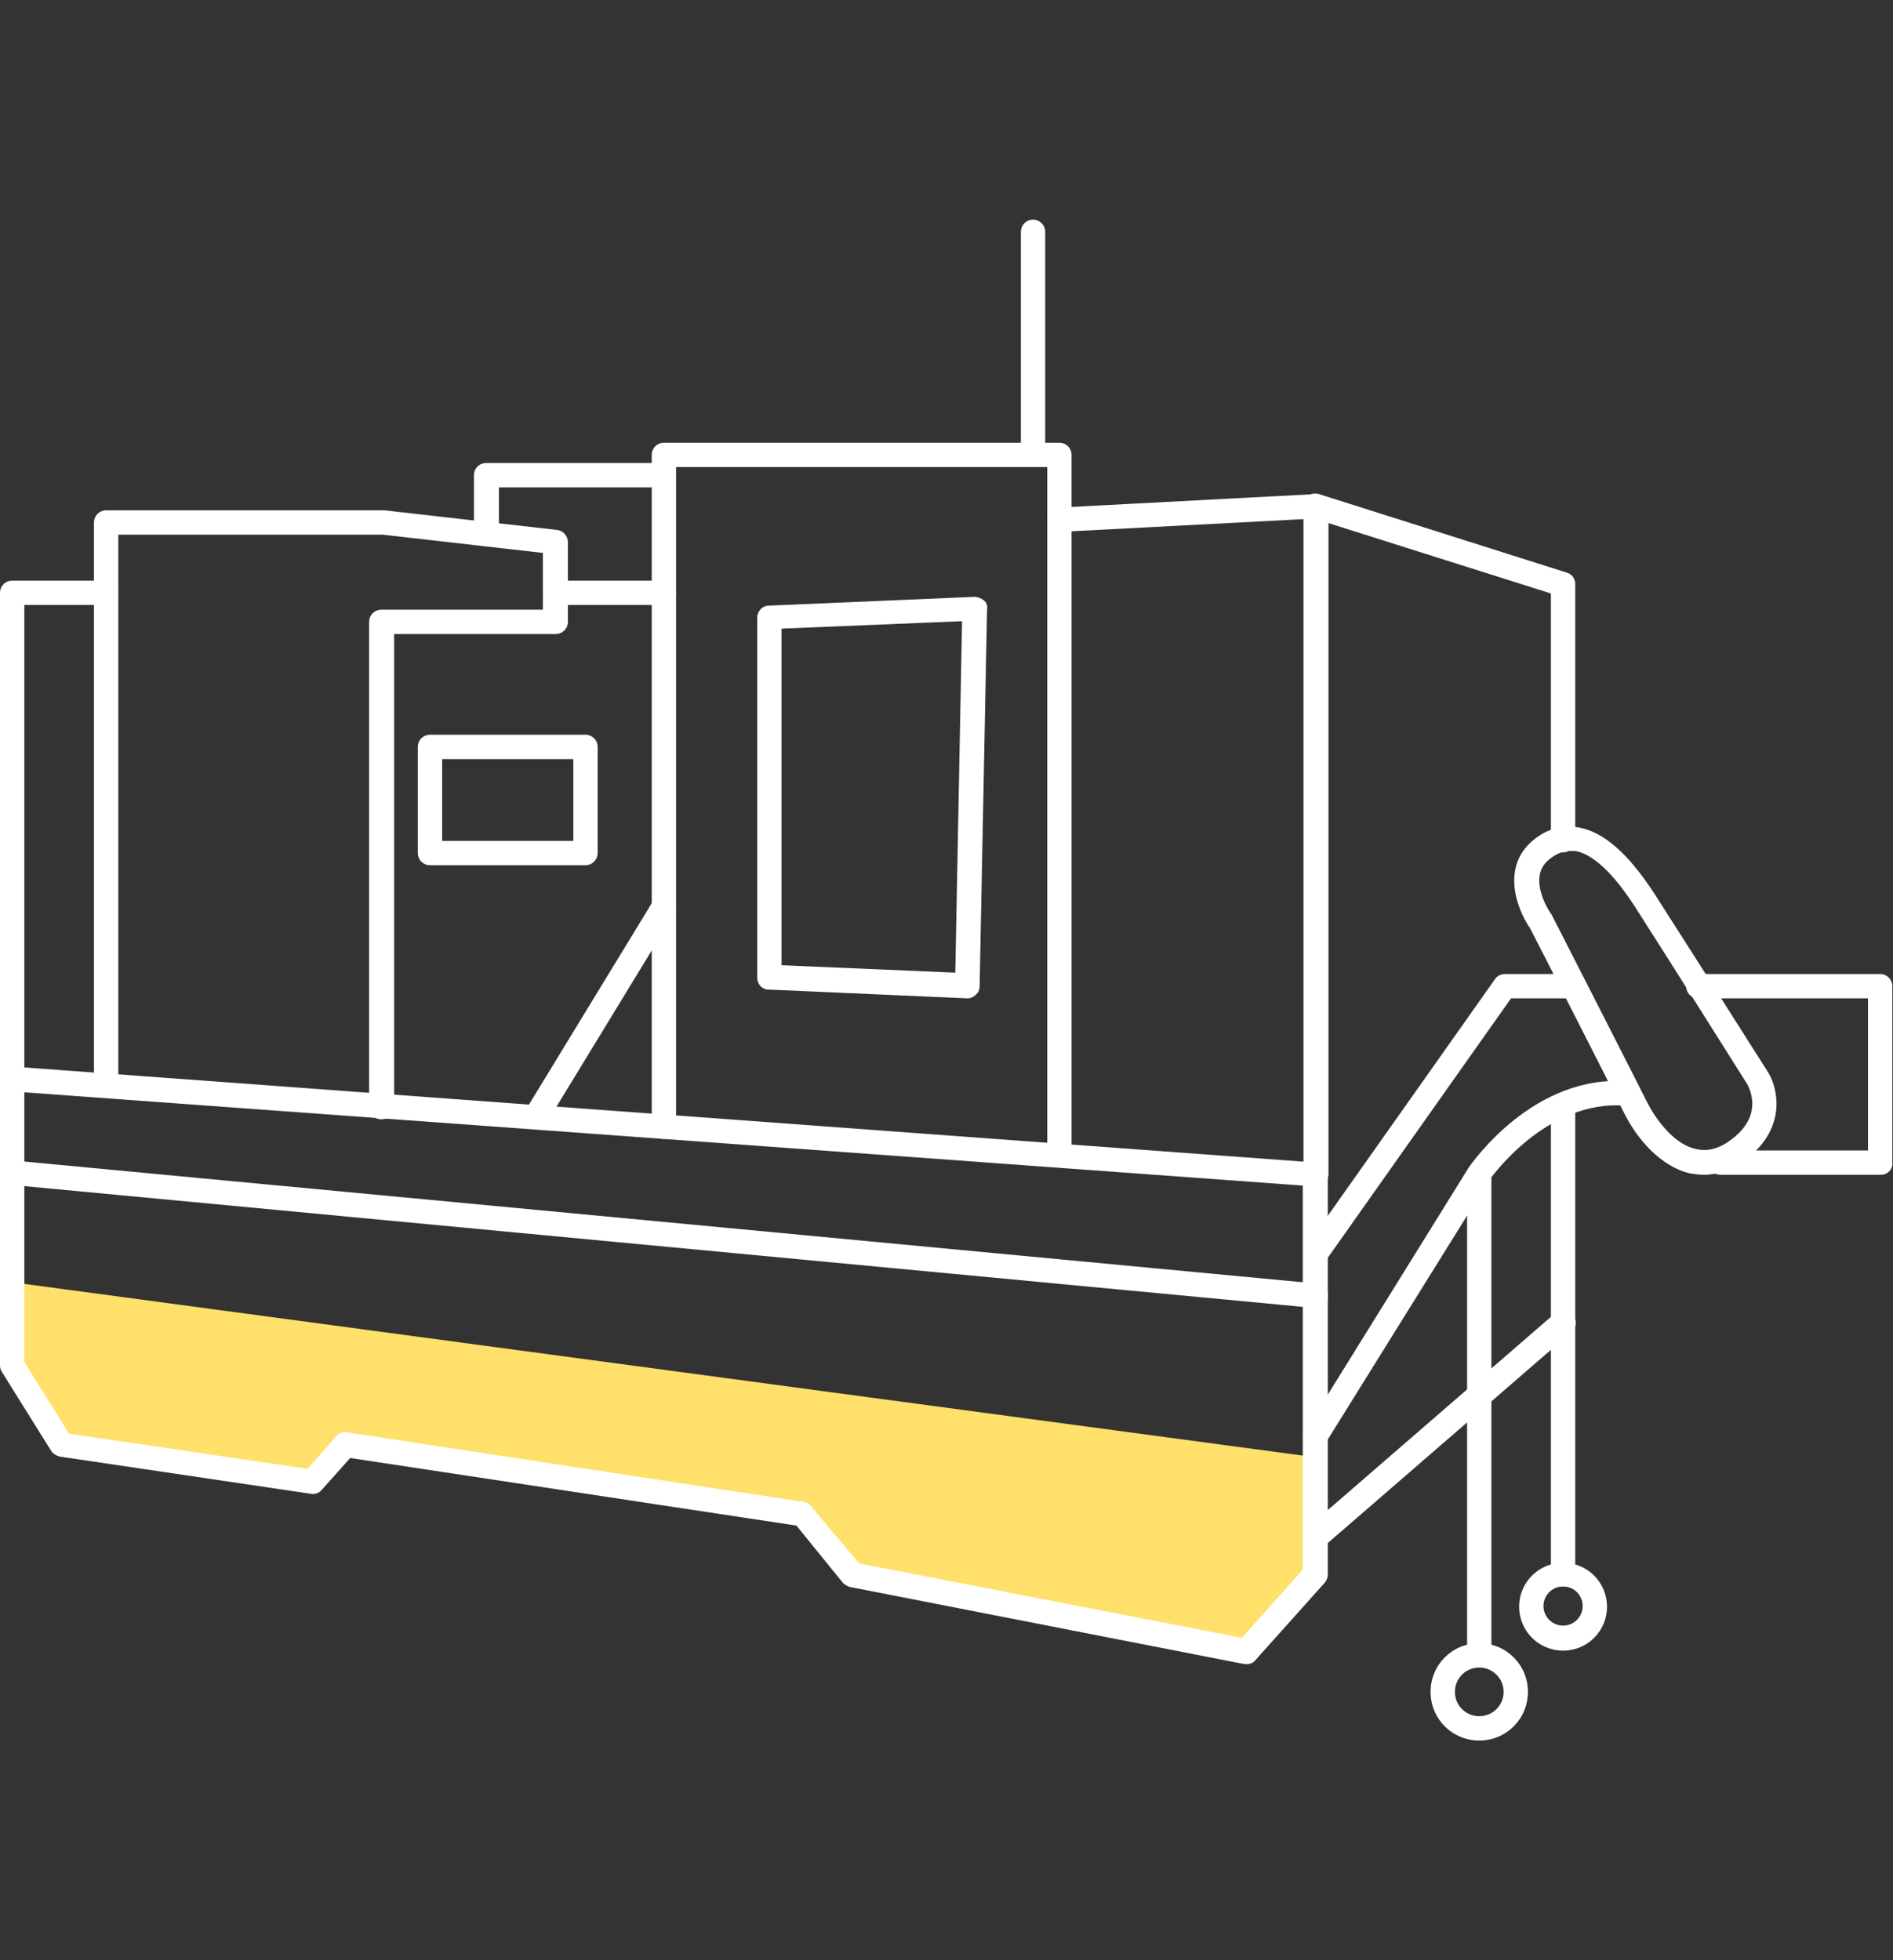
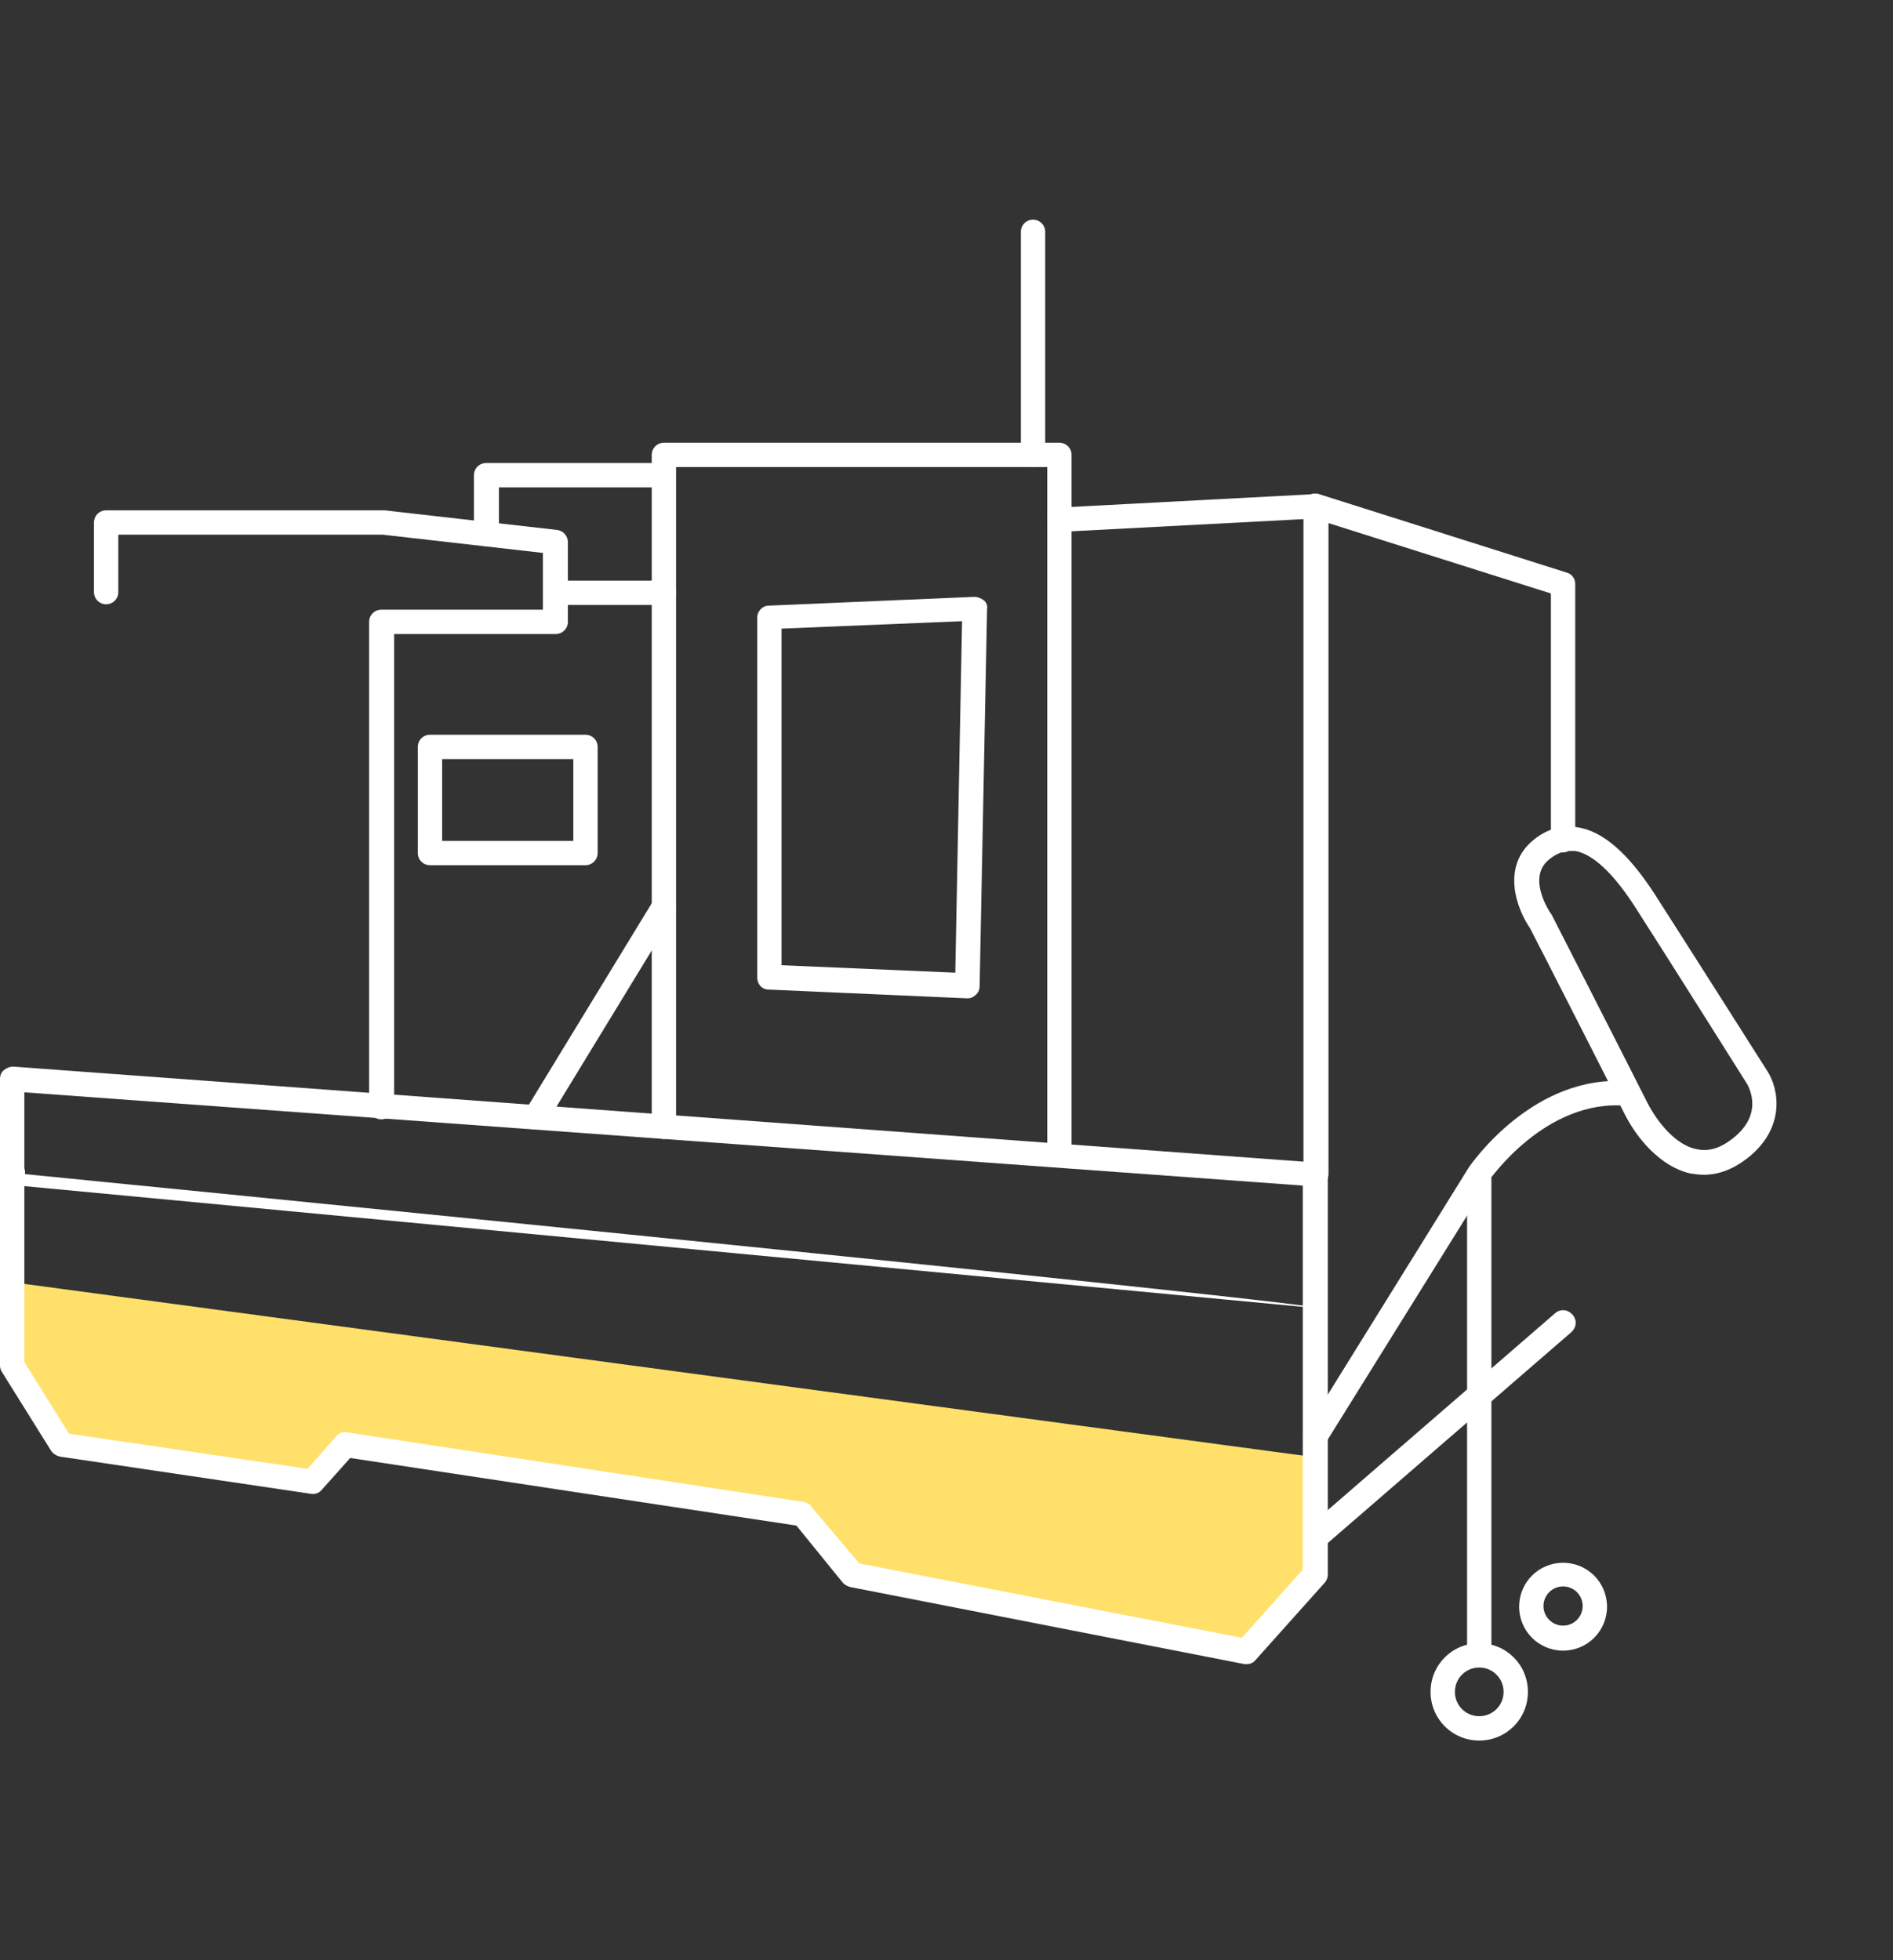
<svg xmlns="http://www.w3.org/2000/svg" version="1.1" id="Layer_1" x="0px" y="0px" width="280px" height="290px" viewBox="0 0 280 290" style="enable-background:new 0 0 280 290;" xml:space="preserve">
  <rect x="0" y="0" width="280" height="290" fill="#333333" stroke="none" />
  <style type="text/css">
	.st0{fill:#FFE06A;}
	.st1{fill:#FFFFFF;}
</style>
  <g>
    <g>
      <path class="st0" d="M194.6,215.6c0-8.6,0,17.4,0,17.4l-10.2,11.4L126.1,233l-7.3-9l-67.6-10.3l-5.5,5.4l-36.4-5.4L1.8,202v-12.3    L194.6,215.6z" />
    </g>
    <g>
      <g>
        <path class="st1" d="M184.4,246.2c-0.1,0-0.2,0-0.3,0l-58.3-11.4c-0.4-0.1-0.8-0.3-1.1-0.6l-6.9-8.5l-66-10l-4.2,4.7     c-0.4,0.5-1,0.7-1.6,0.6l-37.1-5.5c-0.5-0.1-1-0.4-1.3-0.8L0.3,203c-0.2-0.3-0.3-0.6-0.3-1v-42.4c0-0.5,0.2-1,0.6-1.3     c0.4-0.3,0.8-0.5,1.4-0.5L194.7,172c1,0.1,1.7,0.9,1.7,1.8V233c0,0.4-0.2,0.9-0.5,1.2l-10.2,11.4     C185.4,246,184.9,246.2,184.4,246.2z M127.1,231.3l56.6,11l9-10.1v-56.8L3.6,161.6v39.9l6.6,10.6l35.3,5.2l4.2-4.8     c0.4-0.5,1-0.7,1.6-0.6l67.6,10.3c0.4,0.1,0.9,0.3,1.1,0.7L127.1,231.3z" />
      </g>
      <g>
        <path class="st1" d="M194.6,175.6c-1,0-1.8-0.8-1.8-1.8v-97l-34.3,1.8v92.3c0,1-0.8,1.8-1.8,1.8s-1.8-0.8-1.8-1.8v-94     c0-1,0.8-1.8,1.7-1.8l37.9-2c0.5-0.1,1,0.2,1.4,0.5c0.4,0.3,0.6,0.8,0.6,1.3v98.9C196.4,174.8,195.6,175.6,194.6,175.6z" />
      </g>
      <g>
        <path class="st1" d="M98.2,168.5c-1,0-1.8-0.8-1.8-1.8V67.3c0-1,0.8-1.8,1.8-1.8h58.5c1,0,1.8,0.8,1.8,1.8v9.6     c0,1-0.8,1.8-1.8,1.8s-1.8-0.8-1.8-1.8v-7.8H100v97.6C100,167.7,99.2,168.5,98.2,168.5z" />
      </g>
      <g>
-         <path class="st1" d="M15.7,162.4c-1,0-1.8-0.8-1.8-1.8V89.5H3.6v70.1c0,1-0.8,1.8-1.8,1.8S0,160.6,0,159.6V87.7     c0-1,0.8-1.8,1.8-1.8h13.9c1,0,1.8,0.8,1.8,1.8v73C17.5,161.6,16.7,162.4,15.7,162.4z" />
-       </g>
+         </g>
      <g>
        <path class="st1" d="M56.4,165.6c-1,0-1.8-0.8-1.8-1.8V92c0-1,0.8-1.8,1.8-1.8h23.9v-8.4l-23.7-2.7l-39.1,0v8.5     c0,1-0.8,1.8-1.8,1.8s-1.8-0.8-1.8-1.8V77.3c0-1,0.8-1.8,1.8-1.8h41.2l25.5,2.9c0.9,0.1,1.6,0.9,1.6,1.8V92c0,1-0.8,1.8-1.8,1.8     H58.3v70C58.3,164.8,57.4,165.6,56.4,165.6z" />
      </g>
      <g>
        <path class="st1" d="M71.9,80.8c-1,0-1.8-0.8-1.8-1.8v-8.7c0-1,0.8-1.8,1.8-1.8h26.2c1,0,1.8,0.8,1.8,1.8s-0.8,1.8-1.8,1.8H73.8     V79C73.8,80,73,80.8,71.9,80.8z" />
      </g>
      <g>
        <path class="st1" d="M79.3,167.1c-0.3,0-0.7-0.1-1-0.3c-0.9-0.5-1.1-1.6-0.6-2.5l18.9-31c0.5-0.9,1.7-1.1,2.5-0.6     c0.9,0.5,1.1,1.6,0.6,2.5l-18.9,31C80.5,166.8,79.9,167.1,79.3,167.1z" />
      </g>
      <g>
        <path class="st1" d="M86.6,128h-23c-1,0-1.8-0.8-1.8-1.8v-15.7c0-1,0.8-1.8,1.8-1.8h23c1,0,1.8,0.8,1.8,1.8v15.7     C88.4,127.2,87.6,128,86.6,128z M65.4,124.4h19.4v-12.1H65.4V124.4z" />
      </g>
      <g>
        <path class="st1" d="M98.2,89.5H82.1c-1,0-1.8-0.8-1.8-1.8s0.8-1.8,1.8-1.8h16.1c1,0,1.8,0.8,1.8,1.8S99.2,89.5,98.2,89.5z" />
      </g>
      <g>
        <path class="st1" d="M143.1,147.7C143.1,147.7,143.1,147.7,143.1,147.7l-29.4-1.3c-1,0-1.7-0.8-1.7-1.8V91.4c0-1,0.8-1.8,1.7-1.8     l30.4-1.3c0.5,0,1,0.2,1.4,0.5c0.4,0.3,0.6,0.8,0.5,1.3l-1.1,55.8c0,0.5-0.2,1-0.6,1.3C144,147.5,143.6,147.7,143.1,147.7z      M115.6,142.8l25.7,1.1l1-52l-26.7,1.1V142.8z" />
      </g>
      <g>
        <path class="st1" d="M152.8,69.1c-1,0-1.8-0.8-1.8-1.8v-33c0-1,0.8-1.8,1.8-1.8s1.8,0.8,1.8,1.8v33     C154.6,68.3,153.8,69.1,152.8,69.1z" />
      </g>
      <g>
-         <path class="st1" d="M194.6,193.5c-0.1,0-0.1,0-0.2,0L1.7,175.3c-1-0.1-1.7-1-1.6-2c0.1-1,1-1.7,2-1.6l192.7,18.2     c1,0.1,1.7,1,1.6,2C196.3,192.8,195.5,193.5,194.6,193.5z" />
+         <path class="st1" d="M194.6,193.5c-0.1,0-0.1,0-0.2,0L1.7,175.3c-1-0.1-1.7-1-1.6-2c0.1-1,1-1.7,2-1.6c1,0.1,1.7,1,1.6,2C196.3,192.8,195.5,193.5,194.6,193.5z" />
      </g>
      <g>
-         <path class="st1" d="M194.6,187.2c-0.4,0-0.7-0.1-1-0.3c-0.8-0.6-1-1.7-0.4-2.5l27.9-39.5c0.3-0.5,0.9-0.8,1.5-0.8h9.4     c1,0,1.8,0.8,1.8,1.8s-0.8,1.8-1.8,1.8h-8.5l-27.4,38.8C195.7,186.9,195.1,187.2,194.6,187.2z" />
-       </g>
+         </g>
      <g>
        <path class="st1" d="M252,173.8c-0.7,0-1.3-0.1-2-0.2c-4.4-1-7.9-5.2-9.7-8.8c-2-4-13.1-25.8-14-27.5c-2-2.9-4.3-9.2,0.6-13.1     c2-1.6,4.2-2.2,6.5-1.8c3.7,0.6,7.4,3.8,11.3,9.8c5.2,8.1,16.8,26.4,16.8,26.4c1.5,2.4,2.8,8.2-3.1,12.8     C256.3,173,254.2,173.8,252,173.8z M232.2,125.9c-1,0-2,0.4-3,1.2c-3.5,2.7,0.1,8,0.3,8.2c0,0.1,0.1,0.1,0.1,0.2     c0,0,12,23.5,14.1,27.7c1.5,2.9,4.2,6.2,7.2,6.8c1.8,0.4,3.5-0.1,5.3-1.5c4.7-3.6,2.5-7.5,2.3-8l0,0c0,0-11.5-18.3-16.7-26.4     c-4-6.2-7-7.9-8.8-8.2C232.6,125.9,232.4,125.9,232.2,125.9z" />
      </g>
      <g>
-         <path class="st1" d="M278.2,173.8h-23.7c-1,0-1.8-0.8-1.8-1.8s0.8-1.8,1.8-1.8h21.8v-22.5h-25.1c-1,0-1.8-0.8-1.8-1.8     s0.8-1.8,1.8-1.8h26.9c1,0,1.8,0.8,1.8,1.8V172C280,173,279.2,173.8,278.2,173.8z" />
-       </g>
+         </g>
      <g>
        <path class="st1" d="M218.8,245.5c-1,0-1.8-0.8-1.8-1.8v-69.2c0-1,0.8-1.8,1.8-1.8s1.8,0.8,1.8,1.8v69.2     C220.6,244.7,219.8,245.5,218.8,245.5z" />
      </g>
      <g>
        <path class="st1" d="M218.8,257.5c-4,0-7.2-3.2-7.2-7.2c0-4,3.2-7.2,7.2-7.2c4,0,7.2,3.2,7.2,7.2     C226,254.3,222.8,257.5,218.8,257.5z M218.8,246.7c-2,0-3.6,1.6-3.6,3.6c0,2,1.6,3.6,3.6,3.6c2,0,3.6-1.6,3.6-3.6     C222.4,248.3,220.8,246.7,218.8,246.7z" />
      </g>
      <g>
-         <path class="st1" d="M231.2,234.7c-1,0-1.8-0.8-1.8-1.8v-69.4c0-1,0.8-1.8,1.8-1.8s1.8,0.8,1.8,1.8v69.4     C233,233.9,232.2,234.7,231.2,234.7z" />
-       </g>
+         </g>
      <g>
        <path class="st1" d="M231.2,244.2c-3.6,0-6.5-2.9-6.5-6.5s2.9-6.5,6.5-6.5c3.6,0,6.5,2.9,6.5,6.5S234.8,244.2,231.2,244.2z      M231.2,234.7c-1.6,0-2.9,1.3-2.9,2.9s1.3,2.9,2.9,2.9c1.6,0,2.9-1.3,2.9-2.9S232.8,234.7,231.2,234.7z" />
      </g>
      <g>
        <path class="st1" d="M194.6,214.6c-0.3,0-0.7-0.1-1-0.3c-0.9-0.5-1.1-1.7-0.6-2.5l24.2-39c0.4-0.6,9.7-14.1,23.8-12.8     c1,0.1,1.7,1,1.6,2c-0.1,1-1.1,1.7-2,1.6c-12-1.1-20.3,11-20.4,11.1l-24.2,38.9C195.8,214.3,195.2,214.6,194.6,214.6z" />
      </g>
      <g>
        <path class="st1" d="M194.6,229.2c-0.5,0-1-0.2-1.4-0.6c-0.7-0.8-0.6-1.9,0.2-2.6l36.6-31.7c0.8-0.7,1.9-0.6,2.6,0.2     c0.7,0.8,0.6,1.9-0.2,2.6l-36.6,31.7C195.4,229.1,195,229.2,194.6,229.2z" />
      </g>
      <g>
        <path class="st1" d="M231.2,126.1c-1,0-1.8-0.8-1.8-1.8V87.8L194,76.6c-1-0.3-1.5-1.3-1.2-2.3c0.3-1,1.3-1.5,2.3-1.2l36.6,11.6     c0.8,0.2,1.3,0.9,1.3,1.7v37.9C233,125.3,232.2,126.1,231.2,126.1z" />
      </g>
    </g>
  </g>
</svg>